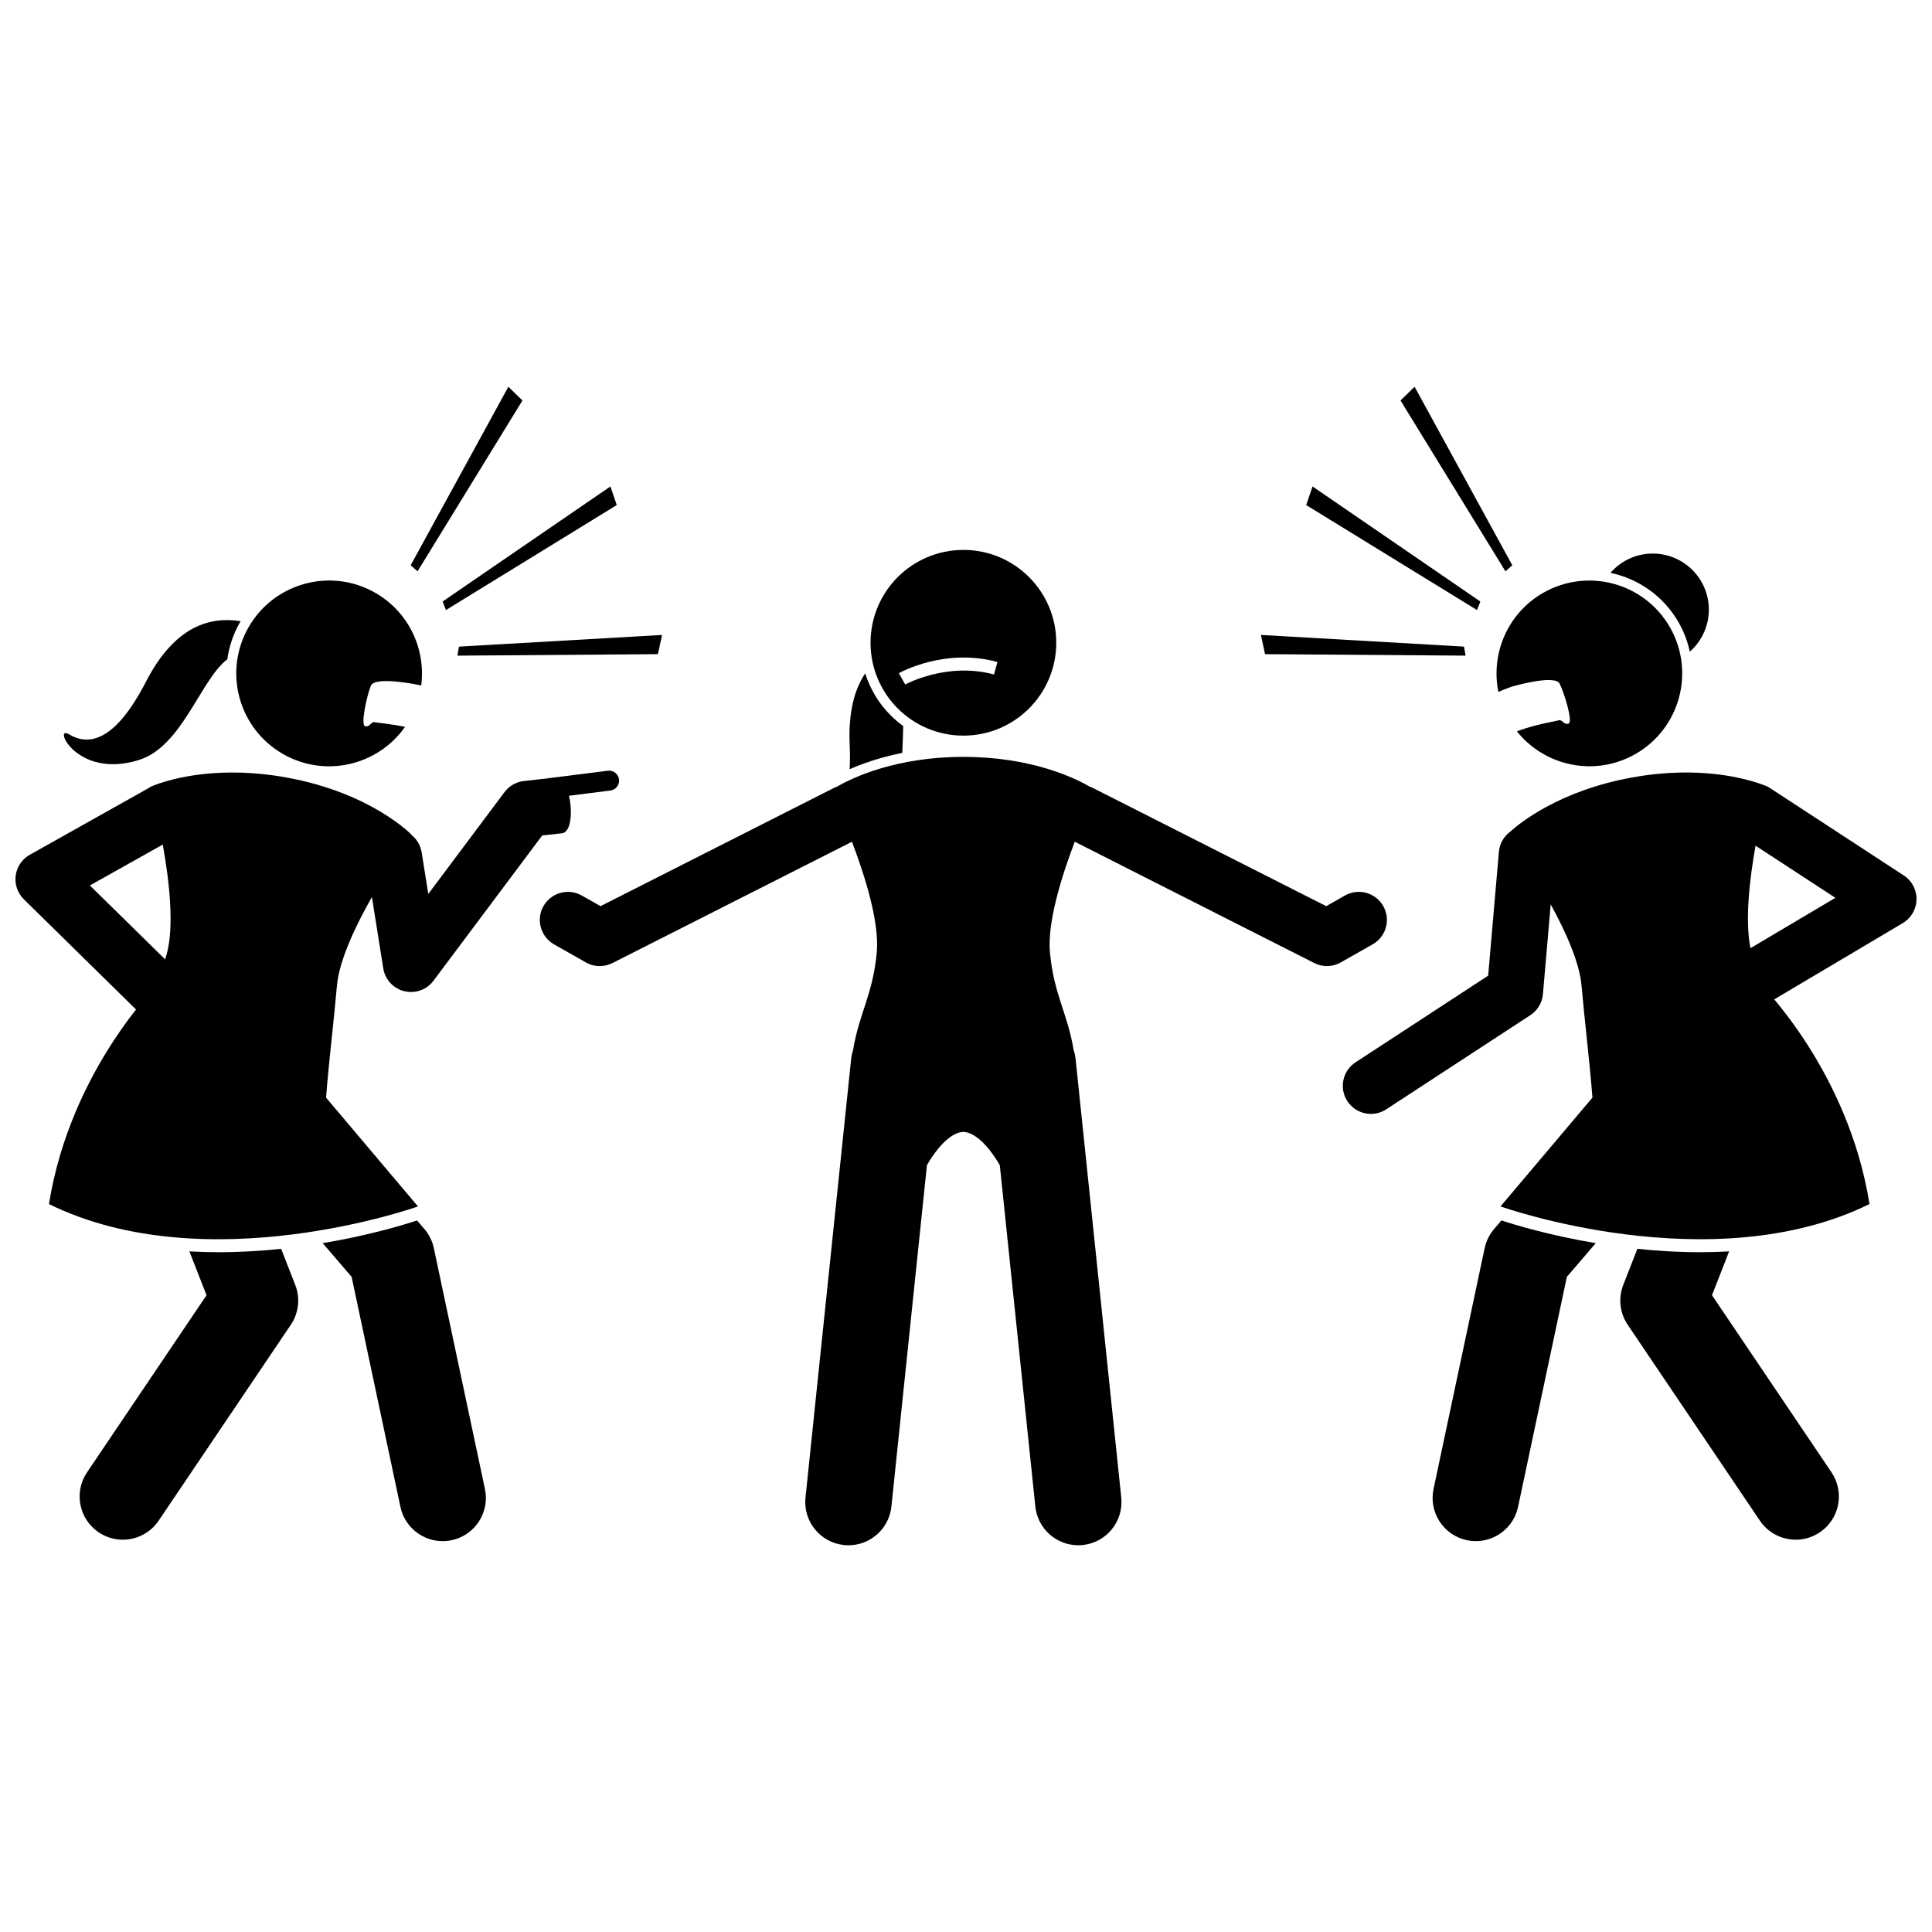
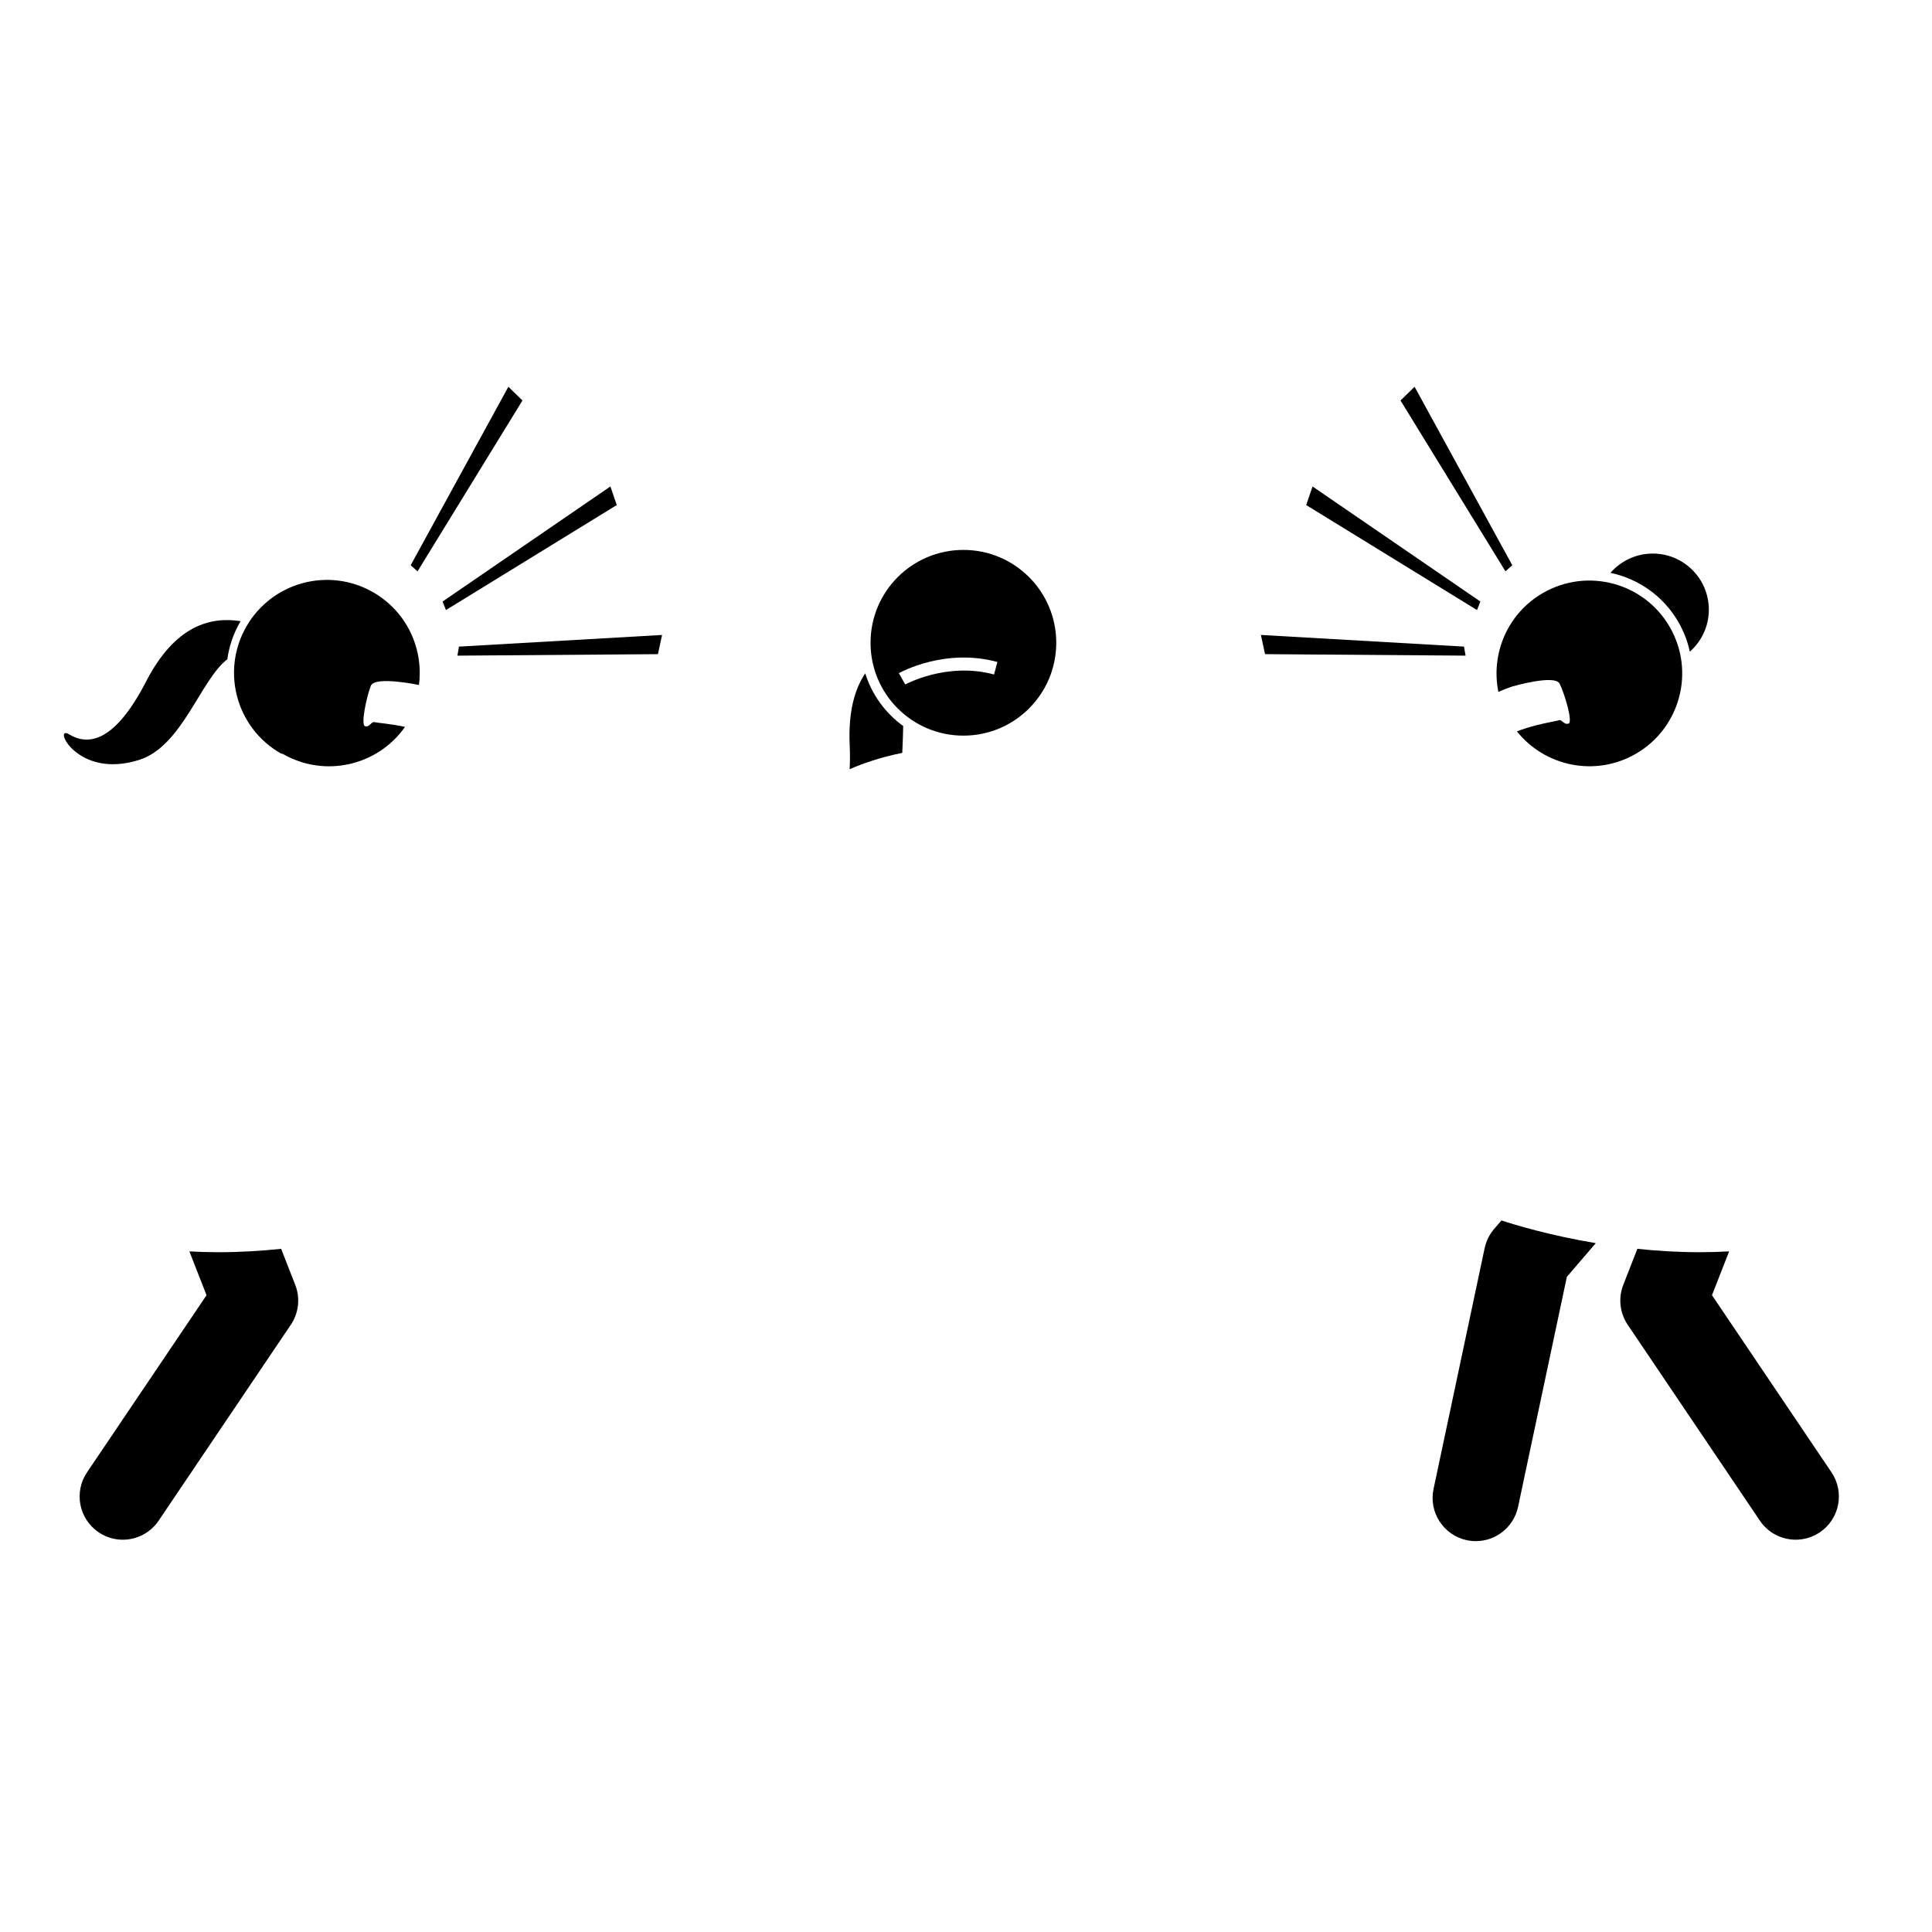
<svg xmlns="http://www.w3.org/2000/svg" width="800px" height="800px" version="1.1" viewBox="144 144 512 512">
  <defs>
    <clipPath id="b">
-       <path d="m499 348h152.9v125h-152.9z" />
-     </clipPath>
+       </clipPath>
    <clipPath id="a">
      <path d="m148.09 348h160.91v125h-160.91z" />
    </clipPath>
  </defs>
  <path d="m596.86 305.57c0-8.211-6.656-14.871-14.871-14.871-4.473 0-8.477 1.984-11.203 5.113 7.348 1.547 14.031 6.094 18.047 13.105 1.426 2.492 2.414 5.117 2.988 7.785 3.082-2.723 5.039-6.695 5.039-11.133z" />
  <path d="m552.96 301.11c-9.449 5.41-13.93 16.133-11.875 26.25 1.945-0.836 3.523-1.383 3.523-1.383s11.438-3.375 12.723-0.781c1.285 2.594 3.57 10.176 2.344 10.566-1.227 0.395-1.723-1.148-2.539-0.887-0.816 0.262-4.789 0.84-8.969 2.18-0.754 0.242-1.473 0.5-2.172 0.762 7.441 9.324 20.754 12.113 31.426 6 11.793-6.754 15.879-21.793 9.125-33.586-6.754-11.789-21.789-15.875-33.586-9.121z" />
  <path d="m577.92 474.95-3.734 9.555c-1.371 3.504-0.93 7.453 1.172 10.57l35.031 51.918c2.211 3.277 5.82 5.043 9.5 5.043 2.203 0 4.43-0.637 6.391-1.961 5.238-3.535 6.621-10.652 3.086-15.891l-31.672-46.941 4.543-11.617c-2.512 0.141-5.062 0.219-7.664 0.219-5.793 0.008-11.391-0.34-16.652-0.895z" />
  <path d="m539.96 469.69c-1.25 1.457-2.113 3.203-2.512 5.078l-13.543 63.824c-1.312 6.184 2.637 12.262 8.82 13.574 0.801 0.168 1.602 0.25 2.387 0.25 5.293 0 10.043-3.691 11.188-9.074l12.934-60.965 7.664-8.93c-12.348-2.07-21.598-4.898-25-6.019z" />
  <g clip-path="url(#b)">
    <path d="m648.53 376.01-35.469-23.168c-0.137-0.09-0.277-0.164-0.414-0.242 0-0.008 0.008-0.031 0.008-0.031s-0.121-0.059-0.355-0.156c-0.387-0.195-0.785-0.352-1.191-0.473-4.176-1.547-16.629-5.184-34.73-1.875-18.938 3.461-29.41 11.848-32.246 14.41-1.609 1.227-2.723 3.098-2.91 5.273l-2.84 32.812-35.152 22.969c-3.441 2.246-4.406 6.859-2.16 10.297 1.426 2.184 3.809 3.371 6.234 3.371 1.395 0 2.809-0.391 4.062-1.211l38.184-24.949c1.914-1.25 3.144-3.309 3.344-5.586l2.059-23.781c4.004 7.301 7.633 15.395 8.172 21.52 0.871 9.91 2.148 20.082 2.887 29.688l-4.481 5.305-19.879 23.531s55.887 19.973 97.785-0.629c-1.426-8.926-3.961-17.047-6.977-24.234-5.781-13.789-13.328-24.121-18.266-30.012l34.059-20.203c2.211-1.312 3.586-3.668 3.644-6.238 0.059-2.566-1.215-4.981-3.367-6.387zm-40.645 19.273c-1.477-7.391-0.238-18.246 1.352-27.168l21.156 13.82z" />
  </g>
  <path d="m207.77 308.62c-7.894-1.254-17.355 1.035-25.078 16.027-8.793 17.066-15.938 16.645-20.387 13.953-4.449-2.691 1.949 12.066 18.602 6.773 11.402-3.621 16.223-21.234 23.34-26.664 0.461-3.352 1.555-6.672 3.336-9.785 0.062-0.105 0.125-0.203 0.188-0.305z" />
-   <path d="m218.99 343.82c11.121 6.371 25.117 3.094 32.344-7.188-3.879-0.828-7.344-1.07-8.113-1.254-0.836-0.199-1.211 1.379-2.461 1.082-1.254-0.297 0.438-8.035 1.516-10.719 1.078-2.684 12.746-0.211 12.746-0.211s0.223 0.059 0.594 0.164c1.27-9.609-3.227-19.473-12.16-24.59-11.793-6.754-26.832-2.668-33.586 9.125-6.758 11.797-2.672 26.836 9.121 33.59z" />
+   <path d="m218.99 343.82c11.121 6.371 25.117 3.094 32.344-7.188-3.879-0.828-7.344-1.07-8.113-1.254-0.836-0.199-1.211 1.379-2.461 1.082-1.254-0.297 0.438-8.035 1.516-10.719 1.078-2.684 12.746-0.211 12.746-0.211c1.27-9.609-3.227-19.473-12.16-24.59-11.793-6.754-26.832-2.668-33.586 9.125-6.758 11.797-2.672 26.836 9.121 33.59z" />
  <path d="m194.19 475.63 4.543 11.617-31.672 46.941c-3.535 5.238-2.152 12.355 3.086 15.891 1.961 1.324 4.188 1.961 6.391 1.961 3.676 0 7.289-1.77 9.5-5.043l35.031-51.918c2.102-3.117 2.543-7.066 1.172-10.57l-3.734-9.555c-5.266 0.551-10.859 0.898-16.648 0.898-2.606-0.004-5.16-0.086-7.668-0.223z" />
-   <path d="m258.97 474.77c-0.398-1.875-1.262-3.621-2.512-5.078l-1.938-2.258c-3.406 1.121-12.652 3.949-25 6.019l7.664 8.93 12.934 60.965c1.141 5.383 5.894 9.074 11.188 9.074 0.785 0 1.586-0.082 2.387-0.25 6.184-1.312 10.133-7.387 8.82-13.574z" />
  <g clip-path="url(#a)">
-     <path d="m254.77 463.72-19.879-23.531-4.481-5.305c0.738-9.605 2.016-19.777 2.887-29.688 0.59-6.68 4.848-15.699 9.266-23.477l3.004 18.902c0.469 2.953 2.66 5.336 5.562 6.055 0.594 0.145 1.191 0.219 1.785 0.219 2.309 0 4.531-1.078 5.957-2.981l28.816-38.504 5.242-0.586c2.457-0.273 2.832-5.731 1.859-9.938l10.969-1.387c1.445-0.184 2.477-1.512 2.293-2.957-0.184-1.445-1.512-2.477-2.957-2.293l-16.801 2.121-5.457 0.609c-2.043 0.23-3.898 1.293-5.129 2.934l-20.207 26.996-1.75-11.012c-0.301-1.898-1.301-3.504-2.688-4.621 0.012-0.016 0.027-0.039 0.027-0.039s-10.551-11.062-33.047-15.172c-17.938-3.277-30.324 0.262-34.613 1.832-0.281 0.09-0.562 0.195-0.84 0.32-0.539 0.215-0.828 0.352-0.828 0.352l0.016 0.062-31.879 17.891c-2.043 1.145-3.426 3.184-3.734 5.504-0.309 2.32 0.492 4.652 2.16 6.293l29.727 29.207c-4.809 6.121-11.105 15.438-16.094 27.328-3.016 7.188-5.551 15.309-6.977 24.234 41.898 20.602 97.789 0.629 97.789 0.629zm-67.633-95.902c1.738 9.668 3.098 21.707 1.016 29.129-0.125 0.449-0.258 0.867-0.391 1.293l-19.941-19.586z" />
-   </g>
+     </g>
  <path d="m262.18 305.67 45.27-27.828-1.688-4.926-44.469 30.492z" />
  <path d="m319.46 312.27-53.832 3.09-0.41 2.394 53.137-0.395z" />
  <path d="m254.65 295.41 27.809-45.281-3.734-3.633-25.887 47.297z" />
  <path d="m536.31 303.41-44.469-30.492-1.688 4.926 45.27 27.828z" />
  <path d="m532.39 317.75-0.414-2.394-53.828-3.09 1.102 5.09z" />
  <path d="m542.96 295.41 1.812-1.617-25.891-47.297-3.731 3.633z" />
  <path d="m383.11 343.52c0.133-2.406 0.18-4.812 0.25-7.113-4.711-3.414-8.297-8.289-10.066-13.965-2.785 4.152-4.508 10.145-4.121 18.883 0.109 2.422 0.098 4.586-0.008 6.523 3.375-1.484 8.055-3.144 13.945-4.328z" />
  <path d="m399.31 338.95c13.59 0 24.609-11.02 24.609-24.609 0-13.59-11.02-24.609-24.609-24.609s-24.609 11.02-24.609 24.609c0 13.594 11.016 24.609 24.609 24.609zm8.117-16.203c-12.48-3.391-23.426 2.59-23.535 2.652l-1.68-2.996c0.492-0.277 12.246-6.746 26.117-2.969z" />
-   <path d="m510.58 384.12c-2.027-3.574-6.566-4.828-10.145-2.801l-4.973 2.82-61.883-31.344c-0.273-0.137-0.555-0.254-0.836-0.355-4.188-2.41-15.625-7.859-33.438-7.859-17.801 0-29.234 5.441-33.43 7.856-0.285 0.105-0.57 0.219-0.848 0.359l-61.883 31.344-4.973-2.82c-3.574-2.027-8.113-0.77-10.145 2.801-2.027 3.574-0.773 8.113 2.801 10.145l8.441 4.789c1.137 0.645 2.402 0.969 3.672 0.969 1.152 0 2.305-0.266 3.359-0.801l63.477-32.152c3.551 9.328 7.312 21.434 6.574 29.363-1.043 11.191-4.668 16.047-6.285 25.895-0.246 0.758-0.422 1.547-0.508 2.371l-12.094 116.18c-0.656 6.289 3.914 11.914 10.199 12.57 0.402 0.043 0.801 0.062 1.199 0.062 5.789 0 10.758-4.379 11.371-10.262l9.418-90.48c3.891-6.691 7.519-8.793 9.648-8.793 2.129 0 5.762 2.106 9.66 8.816l9.418 90.453c0.613 5.887 5.582 10.262 11.371 10.262 0.398 0 0.797-0.02 1.199-0.062 6.289-0.656 10.855-6.281 10.199-12.57l-12.094-116.18c-0.09-0.844-0.273-1.652-0.527-2.426-1.621-9.809-5.234-14.664-6.277-25.84-0.738-7.93 3.023-20.035 6.574-29.363l63.473 32.148c1.059 0.535 2.211 0.801 3.359 0.801 1.266 0 2.535-0.324 3.672-0.969l8.441-4.789c3.582-2.023 4.836-6.562 2.809-10.137z" />
</svg>